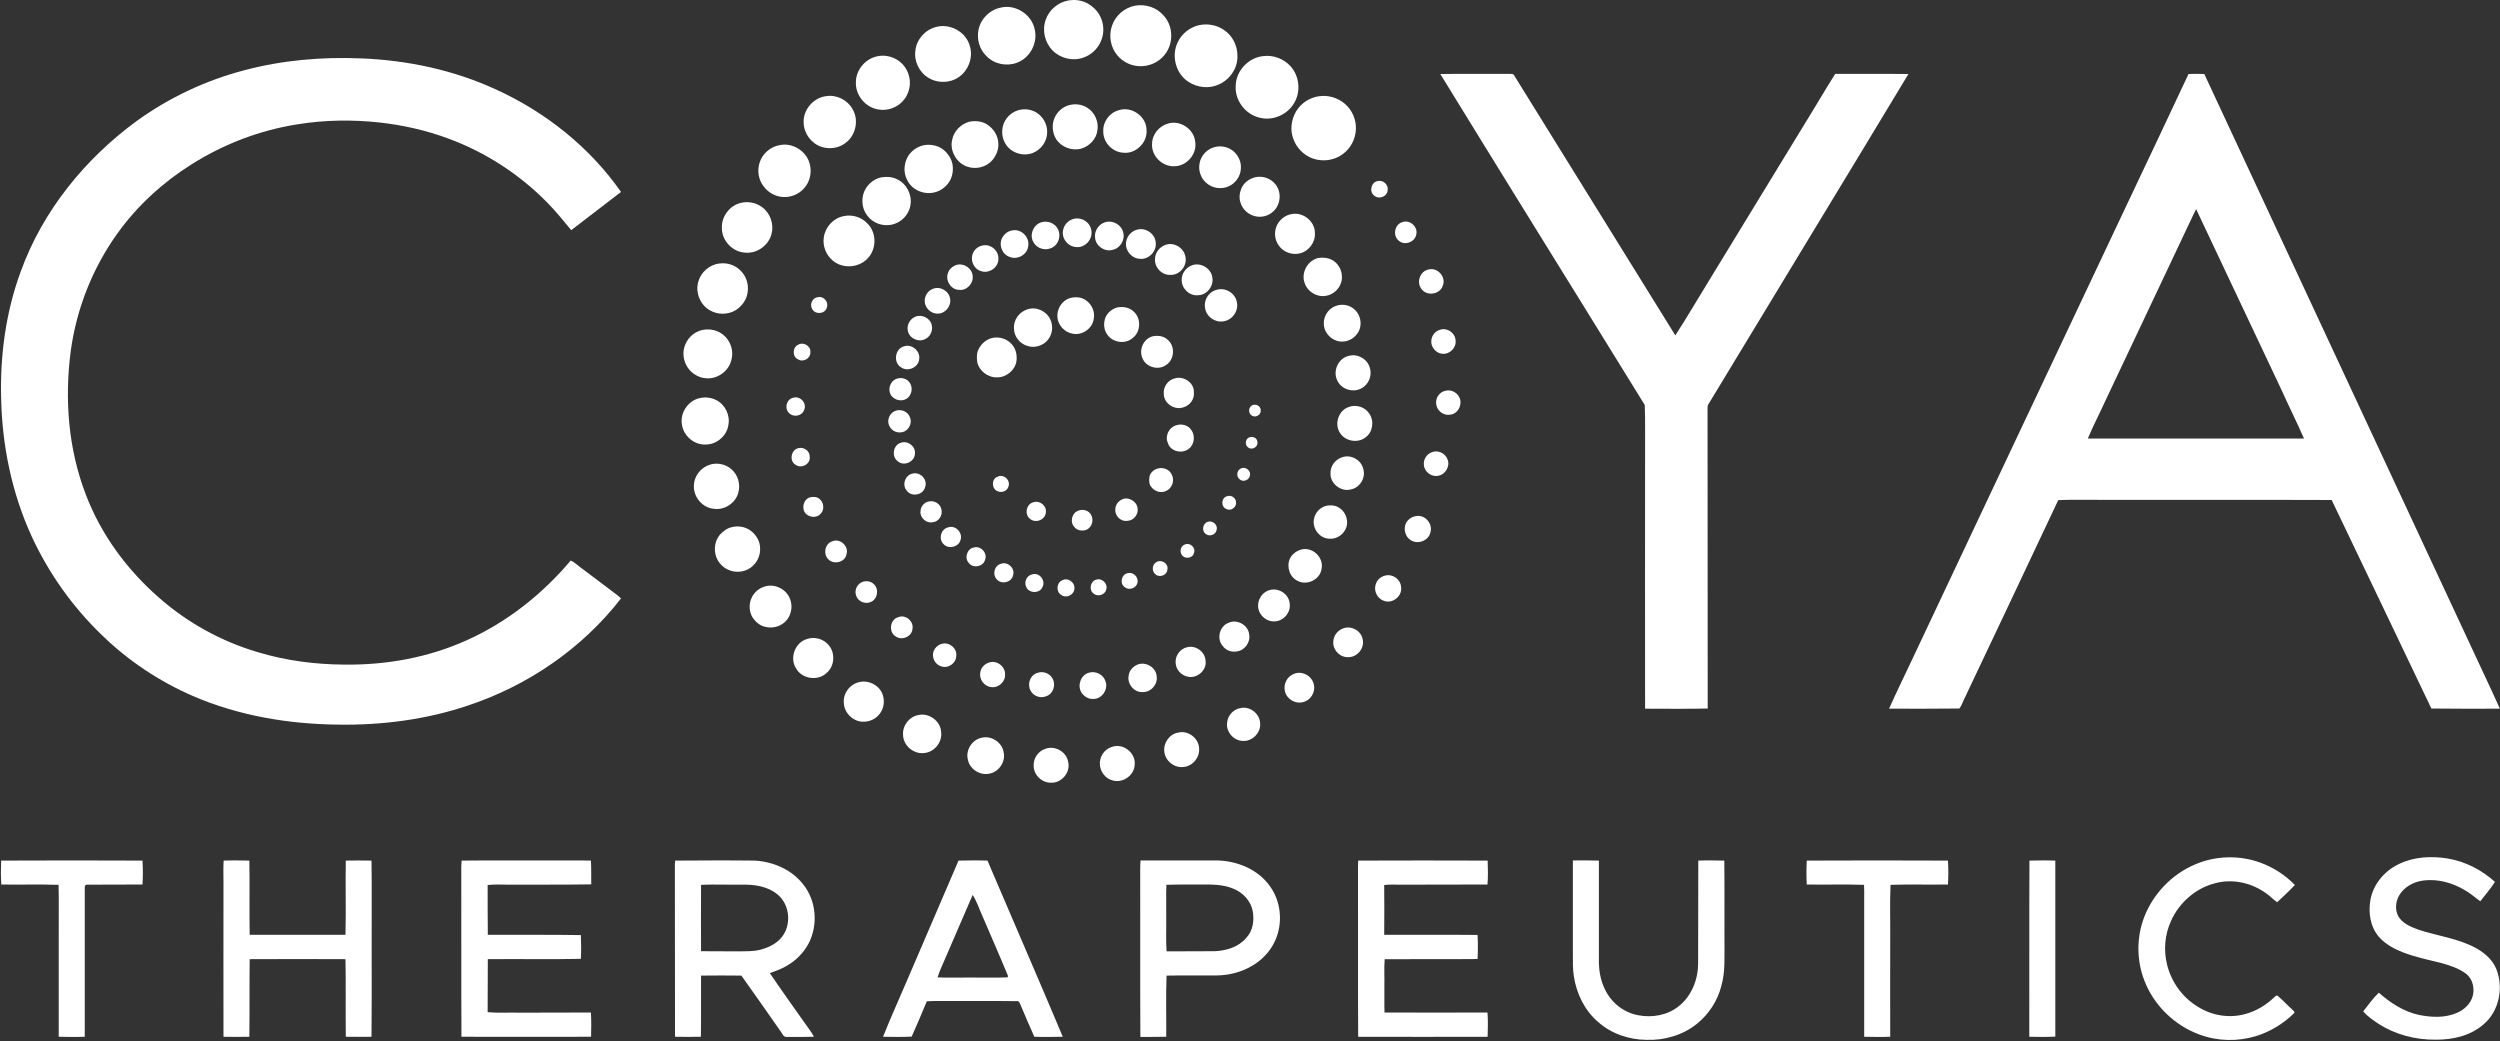
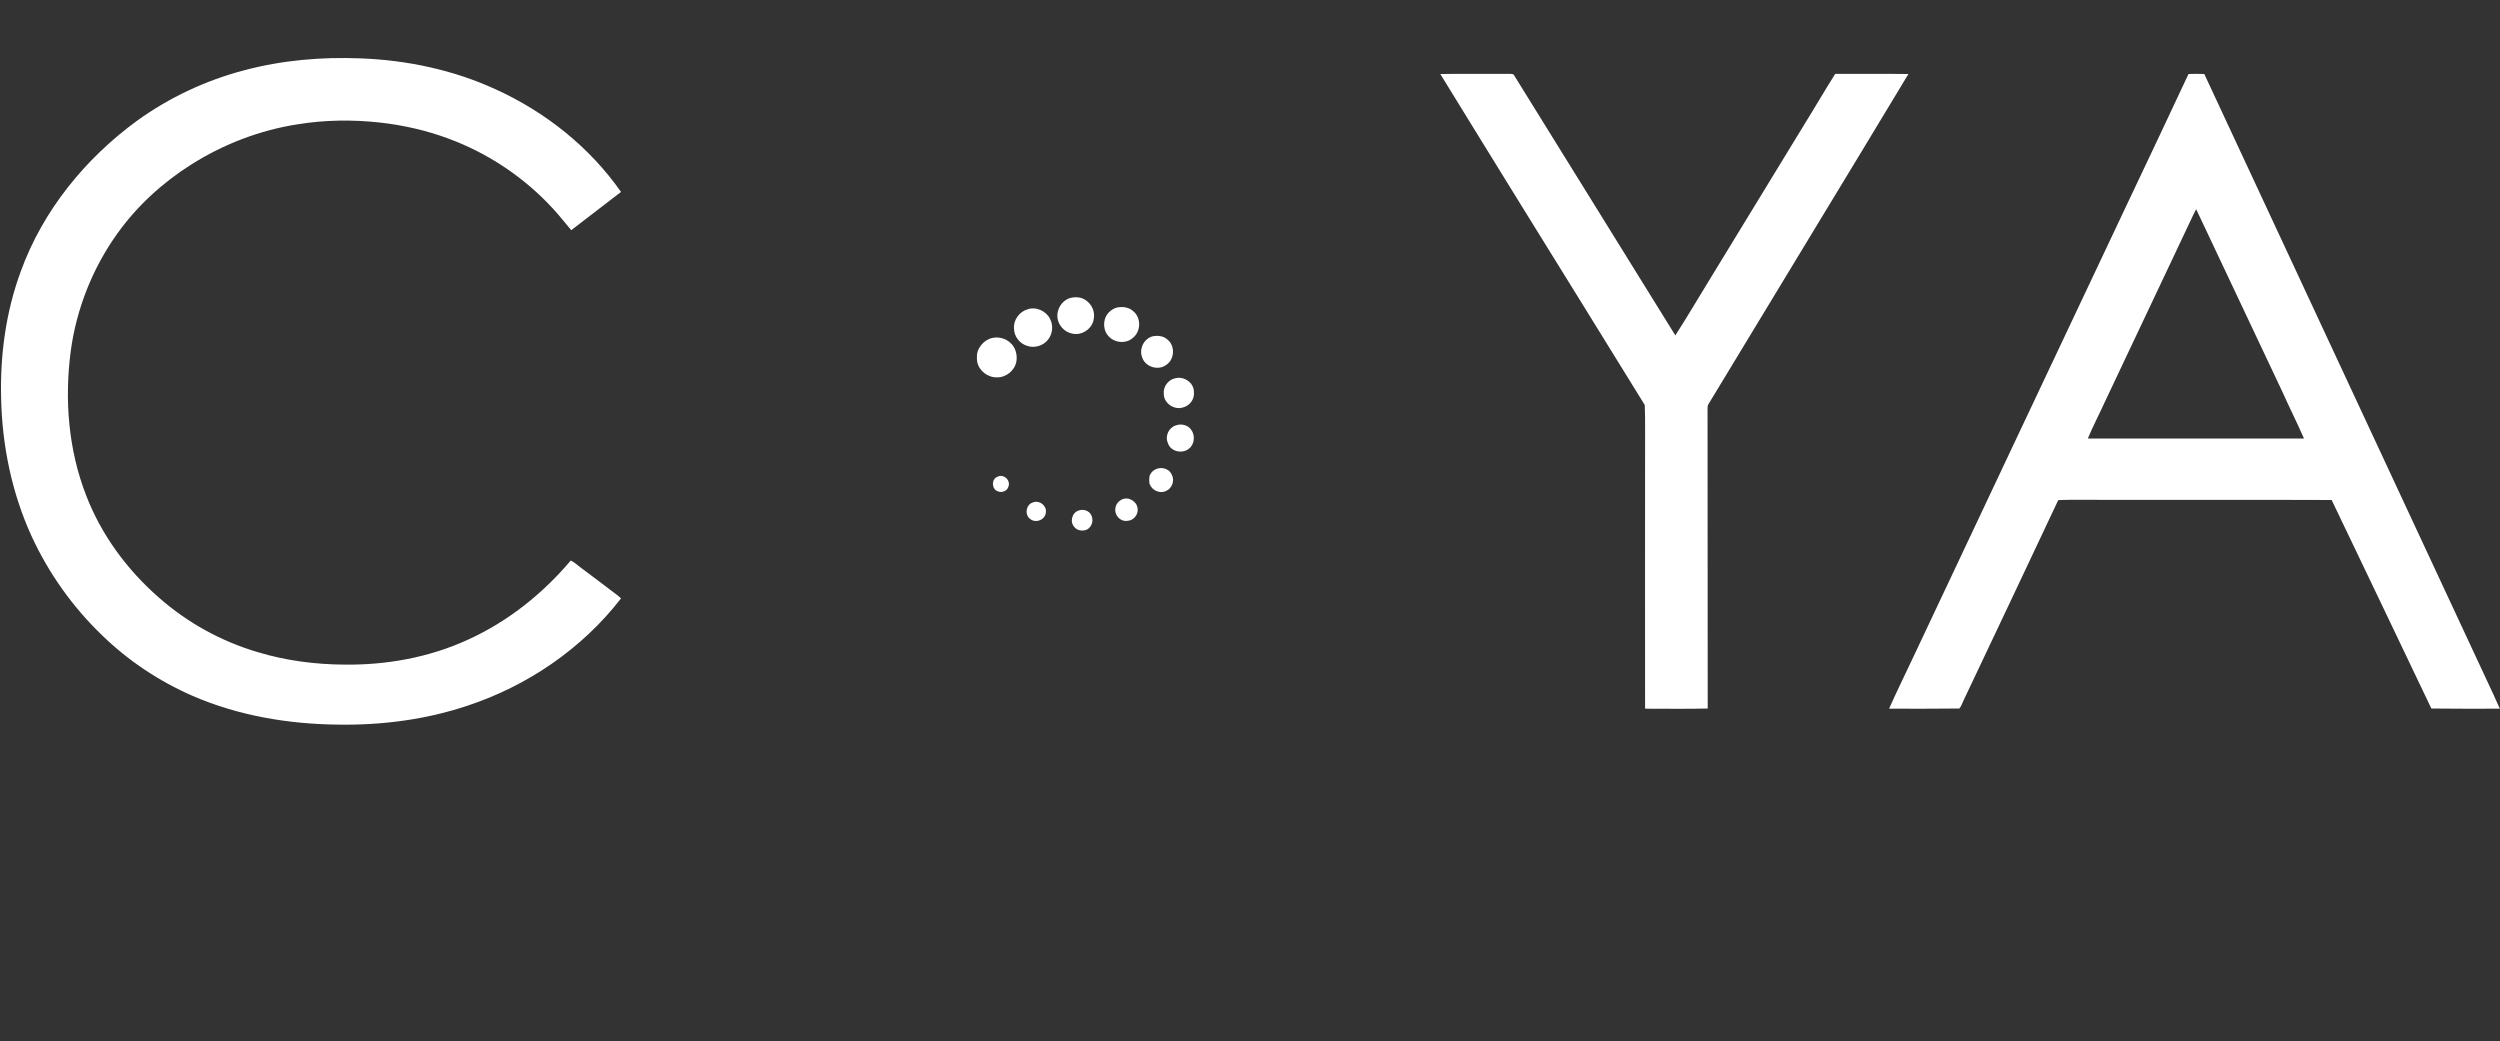
<svg xmlns="http://www.w3.org/2000/svg" version="1.2" viewBox="0 0 1537 640" width="1537" height="640">
  <rect x="0" y="0" width="1537" height="640" fill="#333333" stroke="none" />
  <title>cahdrkkkgsvvfdjycfur-svg</title>
  <style>
		.s0 { fill: #ffffff } 
	</style>
  <g id="#074578ff">
    <path id="Layer" fill-rule="evenodd" class="s0" d="m149.8 43.3c23.5-6.3 47.9-8.4 72.2-7.4 28.4 1.1 56.8 7.1 82.7 19 30.6 13.9 57.8 35.5 77.1 63.1q-15.3 11.8-30.6 23.5c-4.9-5.9-9.6-11.8-15-17.2-17-17.3-37.8-30.7-60.5-39.1-13.7-5.1-28-8.3-42.4-9.9-16.7-1.8-33.7-1.6-50.2 1.1-23.3 3.6-45.7 12.2-65.6 24.8-17.6 11.1-33.2 25.4-45.3 42.3-15.3 21.3-25.2 46.4-28.7 72.3-3.9 29.7-1.5 60.5 9.4 88.6 9.3 24.3 25.2 45.9 44.8 63 17.6 15.5 38.5 27 61 33.6 17.2 5.2 35.3 7.5 53.2 7.6 25.8 0.3 51.8-4.4 75.3-15.1 24.7-11.1 46.3-28.3 63.7-48.9 2.2 1 3.9 2.7 5.8 4.1 7.5 5.5 14.8 11.2 22.3 16.8q1.5 1.1 2.8 2.4c-23.9 30.9-57.5 53.8-94.5 66-25.4 8.5-52.4 12-79.2 11.6-30.5-0.3-61.3-5.4-89.5-17.6-20.7-9-39.8-21.7-55.9-37.4-18.1-17.4-32.8-38.1-43.3-60.9-12.1-26.5-18.1-55.6-18.7-84.7-0.7-26.5 2.9-53.2 12.1-78.1 13.5-37.3 39.6-69.3 71.5-92.6 19.7-14.2 42-24.7 65.5-30.9zm735.7 2.2c14.1-0.2 28.2 0 42.3-0.1 1 0.2 2.4-0.3 3 0.8 33 53.3 66.1 106.7 99.2 160 7.4-11.5 14.3-23.3 21.5-35 19.1-31.2 38.1-62.5 57.2-93.7 6.6-10.6 12.9-21.5 19.6-32.1 15 0.1 30-0.1 45 0.1-40.8 67.7-82 135.2-122.9 202.9-0.6 0.8-0.6 1.8-0.6 2.8 0.1 61.4 0 122.9 0.1 184.4-12.8 0.3-25.7 0.1-38.5 0.1-0.1-52.2 0-104.5 0-156.7-0.1-10 0.2-20-0.2-30-25.4-41.2-50.9-82.3-76.4-123.5-16.4-26.7-33-53.3-49.3-80zm460 0q4.8-0.2 9.7 0c55.2 118.6 110.5 237.1 165.7 355.6 5.3 11.6 10.9 23 16 34.6-14 0-28 0.1-42.1-0.1-20.4-42.7-40.8-85.5-61.3-128.2-49.6-0.2-99.2 0-148.8-0.1-6.4 0.1-12.9-0.2-19.3 0.2-19.3 41.1-38.8 82.1-58.2 123.1-0.8 1.7-1.4 3.6-2.6 5-14.4 0.2-28.8 0.1-43.2 0.1 4.9-11 10.2-21.7 15.3-32.6 43.3-91.9 86.7-183.7 130.1-275.6 12.9-27.3 25.9-54.6 38.7-82zm3.4 85.6q-27.3 57.9-54.7 115.7c-3.5 7.7-7.4 15.1-10.6 22.8q66.5 0 132.9 0c-4.4-10-9.3-19.8-13.8-29.8-17.6-37-34.9-74.2-52.5-111.2q-0.7 1.2-1.3 2.5z" />
-     <path id="Layer" class="s0" d="m656.8 0.3c5.3-1 11 0.4 15 4 5.6 4.5 7.9 12.4 5.7 19.2-1.6 5.5-6 10.1-11.4 11.9-6.5 2.4-14.2 0.5-19-4.4-4.8-4.9-6.5-12.4-4.2-18.8 2-6.1 7.6-10.8 13.9-11.9zm41 3.2c6.5-1.2 13.5 1.1 17.8 6.3 5.8 6.4 6 17.1 0.4 23.9-3.8 4.9-10.3 7.6-16.6 6.9-4.8-0.4-9.4-2.9-12.5-6.6-4.2-5-5.4-12.2-3.2-18.3 2.1-6.2 7.7-11 14.1-12.2zm-82.6 1.2c9-2.3 19 4.1 20.9 13.2 2.1 8.4-2.8 17.8-11 20.7-6.3 2.4-14 0.8-18.7-4.2-4.3-4.1-6-10.5-4.8-16.2 1.4-6.7 6.9-12.2 13.6-13.5zm122.3 10.7c5.5-1.1 11.5 0.2 15.9 3.7 6.8 5.1 9.2 14.9 6 22.6-2.2 5.1-6.5 9.2-11.8 10.9-6.6 2.3-14.4 0.5-19.5-4.3-5.9-5.6-7.6-15.1-4-22.4 2.5-5.3 7.6-9.3 13.4-10.5zm-162.1 1.2c8.6-2.4 18.4 2.9 20.8 11.5 2.6 8-1.7 17.5-9.4 20.8-5 2.2-11.2 1.9-15.9-1-5.8-3.4-9.1-10.4-8.1-16.9 0.7-6.8 6-12.7 12.6-14.4zm201.2 17.9c6.1-0.8 12.5 1.5 16.7 6.1 5.6 6 6.6 15.8 2.3 22.8-4.1 7.1-13 11-21 9-8.7-1.9-15.4-10.4-14.9-19.4 0-9.2 7.7-17.6 16.9-18.5zm-238.4 0.4c7.3-2.2 15.7 1.3 19.2 8.1 3.1 5.6 2.6 12.9-1.4 18-3.6 4.9-10 7.4-16 6.3-7.9-1.2-14.2-8.8-13.8-16.8 0-7.1 5.2-13.7 12-15.6zm-30.2 24.2c6.3-1 13 2.3 16.1 7.9 4.1 6.7 2.1 16.3-4.3 20.9-4.1 3.2-9.8 4-14.7 2.4-6.2-2-10.8-8.1-11-14.6-0.6-8 5.9-15.7 13.9-16.6zm302.7 0.1c5.7-0.9 11.7 0.8 16.1 4.6 4.5 3.8 7.1 9.8 6.8 15.7-0.2 5.9-3.2 11.7-8 15.2-6.5 4.9-16 5.2-22.7 0.6-4.8-3.1-8-8.4-8.8-14-0.7-5.7 1.2-11.8 5.2-16.1 3-3.2 7.1-5.3 11.4-6zm-331.2 30c7.7-1.6 16 3.5 18.2 11.1 1.6 5.3 0.4 11.5-3.5 15.6-3.2 3.6-8.2 5.6-13 5.2-4.6-0.3-9-2.8-11.7-6.5-3.2-4-4.1-9.7-2.5-14.6 1.7-5.6 6.8-9.9 12.5-10.8zm367.7 22.1c3.4-0.8 6.7 2.6 5.9 6-0.5 3.7-5.5 5.5-8.3 2.9-3.3-2.5-1.7-8.5 2.4-8.9zm-391.6 13.4c4.3-1 9.1-0.2 12.7 2.5 5.1 3.5 7.6 10.3 6.1 16.3-1.6 7.3-9.1 12.7-16.6 11.8-7.6-0.5-14.1-7.5-14-15.2-0.3-7 4.9-13.9 11.8-15.4zm203.7 10.1c4.9-1.8 10.8 1.4 11.6 6.6 1.3 5.4-3.7 11.1-9.2 10.5-5.3-0.2-9.5-5.8-8-10.9 0.7-2.9 2.9-5.2 5.6-6.2zm-18.9 1.8c3.8-1.1 8.5 0.7 10.1 4.5 2 4 0.2 9.4-3.8 11.2-3.8 2-9 0.7-11.2-3.2-2.9-4.4-0.3-11.1 4.9-12.5zm39.1 0c4.5-1.4 9.9 1.5 11 6.1 1.4 4.6-1.7 10-6.5 10.9-4.8 1.4-10.1-2.2-10.7-7.1-0.8-4.3 2.1-8.7 6.2-9.9zm182.9-0.1c4.3-1.5 9.2 2.7 8.4 7.2-0.5 5-7.1 7.6-10.8 4.3-4-3.1-2.6-10.3 2.4-11.5zm-163.3 4.7c5.1-1.5 11 2.4 11.4 7.7 0.9 5.5-4.3 10.9-9.8 10.2-5.2-0.2-9.4-5.6-8.3-10.7 0.6-3.4 3.3-6.4 6.7-7.2zm-77 0.5c5.4-1.3 10.8 3.7 10.1 9.2-0.3 5.3-6.3 9.1-11.3 7.1-4.8-1.4-7.2-7.7-4.6-12.1 1.3-2.1 3.3-3.8 5.8-4.2zm94.6 8.8c5.4-1.9 11.7 2.3 12.2 8 0.8 5.3-3.8 10.7-9.3 10.5-5.3 0.3-10-4.7-9.5-10 0.1-3.8 2.9-7.3 6.6-8.5zm-112.9 0.5c4.9-1.4 10.3 2.9 10 8.1 0.2 5.3-5.9 9.5-10.9 7.5-4.4-1.4-6.6-6.8-4.7-11 1-2.3 3.1-4.1 5.6-4.6zm-161.4 11c4.4-0.6 9.2 0.8 12.4 3.9 3.9 3.4 5.7 8.9 4.8 14-0.6 4.5-3.5 8.4-7.3 10.8-4.8 2.9-11.2 2.9-16 0-5.9-3.4-8.9-10.9-7-17.5 1.6-5.9 7-10.6 13.1-11.2zm145 1.1c4.6-1.9 10.4 1.7 10.6 6.7 0.5 4.5-3.7 9-8.3 8.4-5.2 0-8.9-6.1-6.7-10.8 0.7-2 2.4-3.5 4.4-4.3zm145.7-0.1c5.4-1.8 11.9 2.3 12.3 8 0.7 5.2-3.5 10.4-8.8 10.5-5.2 0.6-10.1-4-10.1-9.2-0.2-4.1 2.7-8 6.6-9.3zm145.1 2.7c5.6-1.6 11.1 4.7 8.8 10-1.8 5.6-10.4 6.6-13.4 1.5-2.8-4.1-0.4-10.5 4.6-11.5zm-304.7 11.9c4.4-1.9 10 1.3 10.6 6 0.9 4.6-3 9.3-7.6 9.2-4.2 0.2-8.1-3.7-8-7.9 0-3.1 2-6.2 5-7.3zm174.1 0.7c5.6-2 12.2 2 12.9 7.9 1 5.4-3.3 10.9-8.7 11.4-5.1 0.7-10.2-3.1-10.9-8.1-1-4.8 2-9.9 6.7-11.2zm-184.8 16.4c4.1-1.7 9.3 1 10.1 5.4 0.7 3.4-1.1 7.2-4.4 8.5-4.1 2-9.7-0.8-10.4-5.4-0.7-3.5 1.4-7.2 4.7-8.5zm-130.6 8.1c4.3-0.8 9 0.2 12.4 3 4.6 3.6 6.7 10.1 5 15.7-1.6 6.6-8.3 11.5-15.1 11.1-5.5-0.2-10.7-3.8-12.9-8.8-1.8-3.8-1.9-8.4-0.2-12.2 1.9-4.5 6-7.9 10.8-8.8zm452.9 0c4.5-1.7 9.8 2 9.8 6.8 0.4 4.4-3.8 8.4-8.2 7.9-4-0.3-7.3-4.4-6.7-8.4 0.3-2.9 2.3-5.4 5.1-6.3zm-329.2 10.1c4.7-1.6 10.1 3 9.2 8-0.5 5.1-7.1 7.9-11.2 4.9-4.9-3-3.7-11.5 2-12.9zm-3.8 19.7c2.4-0.5 5.2 0.2 6.7 2.1 2.8 3 2 8.5-1.6 10.5-3.5 2.2-9 0.3-10.1-3.8-1.2-3.7 1.2-8.1 5-8.8zm336.8 7.6c3.7-0.9 7.6 1.5 8.7 5.1 1.3 4.1-1.5 9.1-5.8 9.6-4.1 0.9-8.3-2.2-8.8-6.3-0.7-3.8 2-7.8 5.9-8.4zm-458.5 4.5c3.3-0.7 6.9-0.3 10 1.3 5.4 2.7 8.6 9.3 7.4 15.3-0.9 6.6-7.1 12-13.9 12-7.2 0.4-13.9-5.5-14.7-12.6-1.1-7.2 4.1-14.6 11.2-16zm340 4.3c2.2-0.8 4.9 1 4.7 3.5 0.1 2.7-3.3 4.5-5.5 3-2.5-1.5-2.1-5.8 0.8-6.5zm-220.2 3.7c3.5-1.6 8.2 0.3 9.3 4.1 1.6 4-1.5 8.8-5.7 9-4.1 0.6-7.9-3-7.7-7 0.1-2.6 1.7-5.1 4.1-6.1zm217.6 16.3c2-1 5 0 5.2 2.5 0.8 3-3 5.5-5.5 3.7-2.2-1.4-2.1-5 0.3-6.2zm-213.9 3.2c4.2-1.5 9.1 2.2 8.6 6.7-0.1 4.9-6.6 8-10.4 4.8-4.2-2.8-3.1-10.2 1.8-11.5zm326.2 5.9c3.8-1.7 8.6 0.5 9.9 4.5 1.6 4.1-1.4 9.2-5.8 9.9-4.1 0.9-8.5-2.4-8.8-6.6-0.4-3.3 1.6-6.6 4.7-7.8zm-443.4 7.5c4.4-1.3 9.5-0.2 13 2.9 4 3.4 5.7 9.3 4.2 14.4-1.6 6.3-8.4 10.9-15 9.9-7-0.5-12.7-7.3-12.3-14.3 0.1-5.9 4.4-11.3 10.1-12.9zm326.1 2.5c2.7-1.6 6.3 1.1 5.7 4.1-0.4 2.8-3.9 4.4-6.1 2.7-2.4-1.5-2.3-5.6 0.4-6.8zm-201.9 3.1c4.8-1.4 9.7 3.7 7.8 8.4-1.2 4.8-8.3 6.1-11.2 2.1-3.1-3.4-1.1-9.6 3.4-10.5zm193.1 14c2.5-1.2 5.8 0.6 5.9 3.5 0.5 3.1-3.2 5.8-6 4.2-3.3-1.3-3.2-6.5 0.1-7.7zm-183 3.1c3.4-0.8 7.2 1.4 7.8 5 0.9 3.6-1.8 7.6-5.6 7.8-3.8 0.7-7.7-2.9-7.3-6.7 0.1-2.9 2.2-5.6 5.1-6.1zm300.1 8.9c5.3-0.6 9.9 5 8.3 10.1-1.1 5.2-7.9 7.7-12.2 4.7-3.9-2.5-4.8-8.4-1.8-11.9 1.4-1.7 3.5-2.7 5.7-2.9zm-128.6 3.6c2.9-1 6.3 1.8 5.5 4.8-0.3 2.9-4.1 4.6-6.5 2.8-2.9-1.7-2.2-6.6 1-7.6zm-292.6 3.3c3.9-1 8.1-0.3 11.4 2 3.5 2.5 6 6.6 6 10.9 0.2 3.9-1.3 7.8-4.1 10.5-3.9 4.2-10.7 5.2-15.9 2.6-2.4-1.1-4.5-3.1-5.9-5.4-2.9-4.9-2.5-11.6 1.2-16 2-2.1 4.4-4 7.3-4.6zm133.1 0.1c4.4-1.5 8.9 3.2 7.6 7.5-0.9 4.4-6.9 6.1-10.1 3.2-3.8-3-2.2-9.8 2.5-10.7zm145.6 10.5c3.2-1.3 6.8 2.2 5.4 5.4-0.8 3.3-5.9 3.8-7.5 0.9-1.5-2.2-0.4-5.6 2.1-6.3zm-129.9 1.9c4.3-1.3 8.6 3.5 6.9 7.6-1.1 4.2-7.3 5.4-9.9 2-3-3-1.2-8.9 3-9.6zm112.4 8.9c3-1.8 7.5 1.1 6.6 4.7-0.2 3.4-4.7 5.1-7.2 3-2.6-1.9-2.3-6.3 0.6-7.7zm-96 1.2c4.3-1.8 9.2 2.6 7.7 7-0.9 4.6-7.6 5.9-10.3 2.1-2.4-2.9-1.1-8 2.6-9.1zm78.2 5.7c3.4-1 6.9 2.5 6 5.9-0.7 3.4-5.4 4.9-7.9 2.6-3.2-2.2-1.9-7.9 1.9-8.5zm-58.6 0.7c4.4-1.4 8.5 4.1 6.1 8-1.7 4-8.4 3.7-9.9-0.3-1.5-3.1 0.4-7.1 3.8-7.7zm216.4 0.9c4.8-1.6 10.1 2.1 10.3 7.1 0.7 5.5-5.4 10.3-10.5 8.3-4.4-1.4-6.7-6.6-4.9-10.7 0.8-2.3 2.8-4 5.1-4.7zm-177.2 2.4c3.6-1.3 7.4 2.5 6.2 6.1-0.8 3.3-5.3 4.6-7.8 2.4-3-2.2-2-7.6 1.6-8.5zm-20.9 0.4c3.6-2.1 8.3 1.5 7.5 5.5-0.4 3.6-5.1 5.7-8 3.5-3.4-1.9-3-7.6 0.5-9zm-182.9 3.8c5.9-1.9 12.8 1.3 15.3 6.9 2.1 4.4 1.4 9.9-1.7 13.7-3.1 3.8-8.4 5.4-13.1 4.2-3.2-0.6-5.8-2.8-7.7-5.4-2.4-3.7-2.7-8.7-0.7-12.7 1.5-3.2 4.5-5.7 7.9-6.7zm356.4 25.5c4.9-1.4 10.5 2 11.3 7.1 1.2 5.4-3.5 11.1-9.1 10.8-5 0.2-9.4-4.5-9-9.5 0.1-3.9 3-7.4 6.8-8.4zm-330.5 6.8c4.8-1.7 10.6-0.1 13.7 4 4 4.9 3.3 12.9-1.6 16.9-5.4 5.1-15.1 3.6-18.7-2.9-4.1-6.3-0.7-15.8 6.6-18zm299.5 21.4c5.1-2.2 11.4 1.4 12.3 6.8 1 4.6-2.2 9.7-6.9 10.6-4.6 1.2-9.8-1.9-10.9-6.6-1.2-4.3 1.3-9.3 5.5-10.8zm-267.4 5.1c5.6-1.5 11.8 1.5 14.2 6.7 1.7 3.9 1.4 8.6-1 12.1-2.3 3.6-6.6 5.7-10.9 5.5-6-0.1-11.3-5.4-11.6-11.3-0.7-5.9 3.6-11.7 9.3-13zm234.7 15.9c5.6-1.2 11.5 3.3 11.9 9 0.8 6.1-4.9 11.8-10.9 11.2-5.8-0.3-10.4-6.1-9.3-11.7 0.5-4.3 4.1-7.9 8.3-8.5zm-198.1 4.3c6.5-1.5 13.7 3.8 13.9 10.5 0.9 6.4-4.5 12.7-11 12.9-6.2 0.5-12.3-4.8-12.4-11.1-0.5-5.7 3.8-11.4 9.5-12.3zm159.6 10.8c6.1-1.6 12.7 3.4 12.9 9.7 0.5 5.5-3.9 10.9-9.4 11.4-5.7 0.9-11.5-3.7-12-9.5-0.6-5.3 3.2-10.7 8.5-11.6zm-120.5 3.1c5.8-1.3 12.2 2.9 13.2 8.8 1.5 6-3 12.5-9 13.4-5.8 1.1-12-3-13-8.9-1.4-5.8 2.8-12.3 8.8-13.3zm80.1 5.6c6.9-2.3 14.5 4 13.7 11.1-0.3 6.9-8.1 11.9-14.4 9.3-4.9-1.6-7.9-7.2-6.8-12.2 0.7-3.9 3.7-7.2 7.5-8.2zm-41.6 1.4c5.9-2.5 13.4 1.5 14.4 7.9 1.6 6.2-3.8 12.9-10.2 12.8-5.7 0.3-11-4.6-11-10.3-0.3-4.5 2.6-8.9 6.8-10.4z" />
  </g>
  <g id="#43c2bbff">
-     <path id="Layer" class="s0" d="m657.4 64.6c3.6-0.9 7.5-0.5 10.7 1.4 4.8 2.8 7.5 8.6 6.6 14.1-0.6 5.3-4.9 9.9-10.1 11.3-5.6 1.5-12.1-0.9-15.3-5.9-2.3-3.8-2.8-8.8-1-12.9 1.6-3.9 5-6.9 9.1-8zm-31.5 3.2c3.7-1.1 7.9-0.7 11.3 1.4 4.1 2.5 6.8 7.4 6.6 12.2 0 5.6-3.9 10.9-9.2 12.8-5.1 1.8-11.2 0.3-14.9-3.7-2.5-2.8-3.8-6.6-3.5-10.4 0.2-5.6 4.3-10.7 9.7-12.3zm61.8 0c8-2.8 17.4 3.9 17.2 12.4 0.5 7.6-6.7 14.5-14.2 13.7-6.8-0.3-12.6-6.4-12.4-13.2-0.3-5.8 3.8-11.4 9.4-12.9zm-92 7.1c3.6-0.8 7.7-0.5 11 1.5 4.1 2.5 7 7.1 7.1 11.9 0.2 3.9-1.5 7.8-4.1 10.6-3.6 3.9-9.6 5.3-14.6 3.7-6.8-2-11.4-9.7-9.7-16.7 1-5.2 5.2-9.5 10.3-11zm122.3 1.1c7.4-2.4 16.1 3.3 16.8 11.1 1.3 7.5-5.1 15-12.6 15.1-7.5 0.5-14.5-6.4-13.9-13.8 0-5.7 4.3-10.9 9.7-12.4zm-149.6 13.2c4.1-0.6 8.6 0.3 11.8 3 3.1 2.6 5.5 6.5 5.6 10.7 0.3 4.4-1.4 9.1-4.9 12-3.8 3.6-9.6 4.7-14.5 3.1-3.8-1.2-7.2-3.9-8.8-7.6-2.1-4-1.9-9 0-13.1 2-4.2 6.2-7.3 10.8-8.1zm178.5 1.2c3.9-1 8.1-0.1 11.2 2.4 3.1 2.5 5.1 6.6 4.8 10.6-0.1 4.8-3.2 9.3-7.6 11.2-4.1 1.8-9 1.3-12.6-1.3-4.1-2.8-6.2-8.1-5.2-12.9 0.8-4.8 4.7-8.9 9.4-10zm-204.9 18.6c3.2-0.5 6.6-0.3 9.5 1.2 5.7 2.6 9.2 9.2 8.3 15.4-0.7 6.8-6.8 12.4-13.6 12.8-5.8 0.5-11.7-2.7-14.3-7.9-1.8-3.3-2.1-7.3-1.2-10.9 1.4-5.3 6-9.6 11.3-10.6zm229.6 0c4.6-1.1 9.7 0.6 12.6 4.4 3.9 4.8 3.2 12.6-1.5 16.7-3 2.8-7.6 3.9-11.6 2.7-3.9-1.1-7.2-4.2-8.4-8.1-1-2.8-0.7-5.9 0.4-8.6 1.4-3.6 4.8-6.2 8.5-7.1zm22.1 22.7c7.1-1.7 14.8 4.2 14.7 11.6 0.4 5.7-3.8 11.2-9.3 12.5-4.7 1.1-10-0.7-12.8-4.7-3.1-4-3.2-9.9-0.4-14.1 1.8-2.6 4.6-4.7 7.8-5.3zm-275.1 1.2c5.2-1.2 10.9 0.5 14.6 4.4 5.8 5.6 5.9 15.8 0.2 21.6-5.4 5.8-15.2 6.5-21.3 1.4-4.2-3.4-6.5-9.1-5.6-14.5 0.9-6.3 5.9-11.7 12.1-12.9zm292 25.7c2.7-0.4 5.6-0.2 8.1 1.1 3.7 1.8 6.2 5.9 6.3 10.1 0.4 5.4-3.6 10.7-9 11.9-5.6 1.5-11.9-2-13.8-7.4-2.6-6.4 1.7-14.3 8.4-15.7zm-307.7 24.1c3.6-0.8 6.8 3.2 5.4 6.5-1.1 4.1-7.6 4.3-9.1 0.5-1.6-2.8 0.5-6.8 3.7-7zm319.7 5c3.6-0.9 7.5 0.1 10.2 2.6 3.4 3 4.6 8.2 3 12.4-1.7 4.3-6.2 7.5-10.9 7.3-5.8 0-11.2-5.3-11-11.2-0.2-5.2 3.7-10.1 8.7-11.1zm-331.6 24.1c3.1-1.7 7.6 1 7.2 4.7 0.3 3.8-4.4 6.5-7.6 4.4-3.7-1.6-3.4-7.7 0.4-9.1zm338.6 6.9c5.3-1.3 11.3 2.2 12.6 7.6 1.5 4.8-0.9 10.4-5.5 12.6-5.2 2.7-12.3 0.3-14.6-5.1-2.9-6 0.9-13.9 7.5-15.1zm-341.8 25.8c4.3-1.3 8.6 3.7 6.5 7.7-1.3 3.6-6.4 4.5-9 1.9-3.3-2.7-1.8-8.9 2.5-9.6zm341.2 5.8c4.6-1.9 10.3-0.1 12.9 4.1 3.1 4.5 2.1 11.4-2.4 14.5-4.8 3.9-12.9 2.3-15.9-3.1-3.3-5.4-0.6-13.4 5.4-15.5zm-338 25.2c3.3-0.8 7 1.8 6.8 5.4 0.6 4.3-4.9 7.4-8.4 5-4.4-2.1-3.2-9.6 1.6-10.4zm334.2 5.6c5.4-1.9 11.8 1.7 13 7.4 1.5 5.4-2.2 11.4-7.7 12.4-6 1.7-12.8-3.6-12.5-9.9-0.2-4.5 3-8.6 7.2-9.9zm-327.4 24.7c2-0.5 4.5-0.5 6.1 1 2.7 2.2 3.1 6.8 0.5 9.2-3 3.3-9.2 1.7-10.3-2.5-0.8-3.1 0.7-6.7 3.7-7.7zm317.9 5.1c2.3-0.4 4.7-0.3 6.8 0.8 4.3 2.1 6.6 7.4 5.4 12-1.3 4.5-5.8 7.9-10.5 7.5-5.9 0-10.7-6.1-9.6-11.9 0.6-4.1 3.9-7.6 7.9-8.4zm-304 21.9c4.8-2.1 10.4 3.1 8.7 8.1-0.9 4.7-7.5 6.4-10.9 3.2-3.6-3.1-2.5-9.9 2.2-11.3zm288.2 5.1c6.9-2 14.1 4.8 12.6 11.8-0.8 6.5-8.8 10.5-14.6 7.5-5-2.3-7.1-8.7-4.9-13.7 1.3-2.7 3.9-4.8 6.9-5.6zm-269.2 19.7c2.3-0.6 4.9-0.2 6.6 1.6 3.2 2.9 2.3 9-1.7 10.8-3.4 1.7-8 0-9.2-3.7-1.4-3.4 0.7-7.7 4.3-8.7zm249.8 5.2c5.6-1.7 12 2.5 12.4 8.3 0.8 5.3-3.6 10.6-8.9 10.9-5.6 0.6-10.9-4.5-10.5-10.1 0.1-4.1 3-8 7-9.1zm-228.4 16.7c4.4-2 9.8 2.3 8.9 7.1-0.3 4.8-6.5 7.4-10.3 4.7-4.5-2.6-3.6-10.4 1.4-11.8zm203.2 3.4c5.2-2.5 12.2 1.4 12.7 7.2 0.9 4.8-2.8 9.9-7.7 10.4-3.3 0.6-6.7-0.7-8.6-3.4-3.9-4.4-1.9-12.2 3.6-14.2zm-176.8 13.1c4.6-1.8 10.1 2.4 9.4 7.3-0.1 4.6-5.2 8-9.4 6.3-3.8-1.1-5.9-5.7-4.5-9.3 0.8-2 2.5-3.7 4.5-4.3zm151.4 1.9c5.4-1.4 11.2 3 11.3 8.6 0.7 5.9-5.7 11.1-11.4 9.4-3.8-0.9-6.8-4.3-7-8.2-0.5-4.4 2.7-8.9 7.1-9.8zm-121.7 9.4c4.6-1.6 10 2.5 9.7 7.4 0.3 4.5-4.2 8.5-8.7 7.7-4.2-0.5-7.4-4.9-6.5-9.1 0.4-2.9 2.7-5.2 5.5-6zm91.4 1.2c5-1.8 11 1.8 11.5 7.1 0.9 5-3.4 10-8.5 9.9-5.2 0.4-9.8-5-8.7-10.1 0.3-3.2 2.8-5.8 5.7-6.9zm-61.8 5.2c3.4-1.3 7.6 0.2 9.3 3.5 2.2 3.7 0.5 9.4-3.8 10.8-3.6 1.6-8.1 0-9.8-3.6-2.1-3.9-0.1-9.5 4.3-10.7zm31.6-0.1c4-1.3 8.9 1 10.2 5.1 2 4.9-2 11-7.3 11-3.1 0.3-6-1.6-7.6-4.2-2.4-4.3-0.2-10.5 4.7-11.9z" />
-     <path id="Layer" fill-rule="evenodd" class="s0" d="m1349.2 531.6c12.7-5.6 27.6-6 40.6-1.2 7.9 2.9 15.2 7.6 21.1 13.7-3.5 3.7-7.2 7.1-10.9 10.6-2.2-1.5-4-3.5-6.1-5-9-6.8-21-9.7-32-6.7-12 3-22.2 12-27.2 23.3-3.8 8.3-4.6 17.9-2.4 26.7 2.6 10.7 9.5 20.3 18.9 25.9 8.7 5.6 19.7 7.3 29.6 4.4 6.5-1.8 12.4-5.4 17.2-10 0.7-0.5 1.6-1.9 2.5-0.9 3.1 2.6 5.8 5.6 8.8 8.3 0.6 0.6 1.9 1.5 1 2.3-6.5 6.4-14.6 11.3-23.3 14-11.2 3.4-23.6 3.2-34.6-0.9-15.5-5.6-28.3-18.1-34.1-33.4-4.8-12.4-4.8-26.6 0-39 5.5-14.2 16.9-26.1 30.9-32.1zm125.7-0.4c9.2-4.5 19.9-5 29.9-3.4 10.8 1.8 21 7 29.1 14.4-2.7 4.2-6 8-9 11.9-3.3-2.3-6.3-5.1-9.8-7-7.5-4.4-16.2-6.8-24.9-5.8-6.1 0.7-12.2 3.9-15.3 9.4-2.1 3.8-2.5 8.6-0.5 12.5 2.5 4.4 7.4 6.5 12 8.2 12 4.1 25 5.4 36.2 11.7 5.8 3.2 11 8.2 12.9 14.8 3.4 10.9 0.5 24-8.3 31.6-8.1 7.3-19.3 9.8-29.9 9.7-12.3 0.1-24.6-3.1-34.9-9.7-3.4-2.3-6.9-4.6-9.5-7.7 3.1-3.9 6-8.1 9.6-11.5 7.1 6.3 15.4 11.7 24.8 13.7 7.6 1.5 15.8 1.9 23-1.2 4.5-1.8 8.5-5.5 9.9-10.3 1.3-4.8 0.1-10.5-3.9-13.7-4.3-3.3-9.6-5.1-14.9-6.6-8-2-16.3-3.7-24.1-6.7-5.5-2.2-11-5.1-14.9-9.7-5.2-6.1-6.4-14.7-5.1-22.4 1.7-9.8 8.8-18.1 17.6-22.2zm-1474.2-2.1q43.5-0.2 86.9 0c0.3 4.9 0.3 9.8 0 14.7-11.3 0.1-22.7 0-34 0.1-1.2-0.2-1.6 1-1.5 2 0 30.5 0 61 0 91.5-5.3 0.2-10.7 0.1-16 0q0-31.8 0-63.7c-0.1-9.9 0.2-19.8-0.1-29.7-11.8-0.4-23.5 0-35.2-0.2-0.3-4.9-0.3-9.8-0.1-14.7zm136.8 0c5.3-0.2 10.5-0.1 15.8 0 0.3 15.2-0.1 30.4 0.2 45.6q29.4 0 58.9 0c0.4-15.2-0.1-30.4 0.2-45.6 5.3-0.1 10.5-0.1 15.8 0 0.3 18.4 0 36.9 0.1 55.4 0 17.6 0.1 35.3-0.1 52.9q-7.9 0.1-15.8 0c-0.2-15.9 0.1-31.8-0.2-47.7-19.6-0.1-39.3-0.1-58.9 0-0.2 15.9 0 31.8-0.2 47.7-5.3 0.1-10.6 0.1-15.9 0-0.1-31.5 0-63.1 0-94.6 0-4.6-0.2-9.2 0.1-13.7zm146.3 0c19.1-0.2 38.3 0 57.4-0.1 7.4 0.1 14.7-0.1 22.1 0.1 0.3 4.9 0.1 9.7 0.2 14.6-16.9 0.3-33.8 0.1-50.7 0.2-4.3 0-8.6-0.3-13 0.2 0 10.2 0 20.4 0.1 30.6 19 0.1 38.1-0.1 57.2 0.2 0.2 4.8 0.3 9.7 0 14.6-19.1 0.4-38.2 0-57.2 0.2-0.1 10.9 0 21.8-0.1 32.6 6.6 0.6 13.3 0.1 20 0.3 14.5-0.1 29 0 43.5-0.1 0.3 5 0.2 10 0.1 14.9q-39.9 0.1-79.7 0c-0.2-34.9 0-69.8-0.1-104.7q0.1-1.8 0.2-3.6zm131.3 0c16.3-0.1 32.7-0.2 49.1 0 11.2 0.7 22.5 5.5 29.5 14.5 8.2 10.1 9.4 25 3.4 36.5-3 5.6-7.6 10.3-13.1 13.5-3.3 2.1-7 3.3-10.7 4.7 6.9 10.2 14.1 20.2 21.2 30.3 2 2.9 4.3 5.7 5.9 8.8-5.5 0.2-11.1 0.1-16.7 0.1-2.2 0.2-2.8-2.3-3.9-3.6-8-11.4-15.9-22.8-24-34.1-8.3-0.1-16.5-0.1-24.8 0-0.1 12.6 0.1 25.1-0.1 37.6-5.3 0.1-10.6 0.1-15.9 0-0.1-34.9 0-69.8-0.1-104.7q0-1.8 0.2-3.6zm15.9 14.9q-0.1 20.4 0 40.8c7.7 0.1 15.4 0 23.1 0.1 4.3-0.1 8.7 0.1 12.9-0.9 4.8-1.2 9.6-3.3 13-7.1 6.8-7.5 5.9-20.6-2-27-6.1-5.1-14.4-6.2-22-6-8.3 0.1-16.7-0.3-25 0.1zm158.3-14.9c5.9-0.1 11.9-0.2 17.8 0 15.4 36.2 31.1 72.1 46.3 108.3-5.8 0.1-11.7 0.2-17.5 0-3-6.6-5.8-13.3-8.6-19.9-0.4-1-1-2.3-2.3-2-16.4-0.2-32.8 0-49.2-0.1-2 0-4 0.1-6 0.2-3 7.3-6.1 14.5-9.3 21.7-5.8 0.3-11.7 0.2-17.6 0.1 4.6-11.6 9.8-23 14.7-34.5 10.5-24.6 21.1-49.2 31.7-73.8zm8.7 21.1c-5.4 12.2-10.5 24.5-15.9 36.8-1.9 4.6-4.2 9.1-5.7 13.9 6.8 0.3 13.5 0 20.2 0.1 7.6-0.1 15.1 0.2 22.7-0.1 0.1-0.1 0.4-0.5 0.5-0.7-5.1-12.4-10.5-24.6-15.8-37-2-4.3-3.4-9-6-13zm103.2-21.2c15.6 0 31.2 0 46.8 0 12.6 0.2 25.7 5.5 33 16.2 7.4 10.4 7.9 25.3 1.3 36.3-7 11.9-20.9 18.1-34.3 18.2-10.3 0.1-20.6-0.1-30.8 0.1-0.5 12.5-0.1 25.1-0.2 37.6-5.3 0.1-10.6 0.1-15.9 0.1-0.2-34.3 0-68.6-0.1-102.9q0-2.8 0.2-5.6zm15.9 15c-0.3 6.5 0 13.1-0.1 19.6 0.1 7.1-0.3 14.2 0.2 21.3 9.8-0.1 19.7 0 29.6-0.1 7.1-0.3 14.6-2.5 19.3-8.1 4.2-4.3 5.1-10.7 4.1-16.4-1.1-6.3-6-11.6-11.9-13.9-6.4-2.8-13.6-2.6-20.4-2.6-6.9 0.1-13.8-0.1-20.8 0.2zm117.9-14.9c26.5-0.1 53.1-0.1 79.6 0 0.2 4.9 0.3 9.8-0.1 14.7-17.6 0.1-35.3 0-53 0.1-3.5 0-7-0.2-10.5 0.2 0.1 10.2 0.1 20.4 0 30.6 19.2 0.1 38.3-0.1 57.4 0.1q0.4 7.4 0 14.8c-19 0.2-38 0-57.1 0.1-0.5 5.8 0 11.6-0.2 17.5 0.1 5.1-0.1 10.2 0.1 15.3 21.1 0.1 42.2 0 63.3 0 0.4 5 0.2 10 0.1 14.9q-39.8 0.1-79.6 0c-0.2-34.9 0-69.8-0.1-104.7q0-1.8 0.1-3.6zm132-0.1c5.3 0 10.7-0.1 16 0.1 0 19.9 0 39.8 0 59.8-0.2 6.6 0.7 13.3 3.7 19.3 3.8 8.2 11.6 14.4 20.6 16 8.5 1.6 17.8 0 24.7-5.5 7.8-6.1 11.9-16.2 12-26 0.1-21.2 0-42.4 0.1-63.6 5.3-0.2 10.6-0.1 16 0 0.2 16.7 0 33.5 0.1 50.3-0.1 9 0.6 18.3-2 27-2.3 9-7.7 17.2-14.9 23-8.6 7-20 10.3-31.1 9.9-10.8-0.1-21.7-3.8-29.8-11.1-8.2-7-13.2-17.4-14.8-28-0.7-4.4-0.6-8.8-0.6-13.2q0-29 0-58zm143.8 0.1q43.4-0.2 86.8 0c0.3 4.9 0.3 9.8 0 14.7-11.8 0.2-23.6-0.2-35.3 0.2-0.5 11.2-0.1 22.3-0.2 33.5 0 20-0.1 39.9 0 59.9-5.3 0.2-10.7 0.1-16 0q0-42.6 0-85.1c0-2.8 0.1-5.5-0.1-8.3-11.7-0.4-23.5 0-35.2-0.2q-0.4-7.4 0-14.7zm136.9 0c5.3-0.1 10.6-0.2 15.9 0 0 36.1 0 72.2 0 108.2-5.3 0.3-10.6 0.2-16 0.1 0.1-36.1-0.1-72.2 0.1-108.3z" />
-   </g>
+     </g>
  <g id="#ffad51ff">
    <path id="Layer" class="s0" d="m658 183.2c3.2-0.8 6.9-0.6 9.6 1.4 3.7 2.5 5.8 7.2 4.8 11.7-0.9 5.9-7.4 10.2-13.2 8.8-4.8-0.9-8.7-5.2-9.1-10-0.5-5.2 2.9-10.5 7.9-11.9zm29 5.8c3.4-0.6 7.2-0.1 9.8 2.4 4.9 4 4.7 12.5-0.4 16.4-4.4 3.9-12 3-15.5-1.9-3.2-4.1-2.7-10.8 1.3-14.3 1.3-1.2 3-2.2 4.8-2.6zm-55.4 1.2c5.4-1.9 11.7 1 14.1 6.1 2 4.1 1.4 9.3-1.6 12.8-3 3.6-8.3 5.1-12.7 3.5-4.6-1.4-8-5.9-8-10.7-0.4-5.2 3.3-10.2 8.2-11.7zm76.9 16.6c3.2-0.7 6.9-0.3 9.3 2 4.9 3.9 4.3 12.4-0.9 15.6-4.9 3.6-12.6 1.2-14.6-4.4-2.2-5.2 0.8-11.7 6.2-13.2zm-99 1.1c4-1.1 8.7 0 11.7 2.9 3.2 2.8 4.3 7.3 3.7 11.3-0.9 5.6-6.3 10-11.9 9.9-5.6 0.2-11-3.9-12.2-9.4-0.4-2.8-0.4-5.9 1.1-8.4 1.6-3 4.3-5.3 7.6-6.3zm112.9 24.7c5.4-1.6 11.8 2.7 11.6 8.5 0.5 4.2-2.4 8.2-6.4 9.3-5.4 2-12.1-2.3-12.1-8.2-0.5-4.3 2.6-8.7 6.9-9.6zm0.6 28.9c3.3-1.2 7.4-0.2 9.4 2.8 2.5 3.4 2 8.9-1.4 11.5-4.1 3.5-11.5 1.8-13-3.5-1.9-4.2 0.6-9.5 5-10.8zm-11.4 26.6c3.4-1.1 7.6 0.5 8.9 3.9 1.8 3.6 0 8.5-3.8 9.9-3.7 1.8-8.5-0.5-9.9-4.3-0.4-1.7-0.3-3.4 0-5.1 0.8-2.2 2.7-3.8 4.8-4.4zm-98.3 5c3.6-2 8.2 2.1 6.7 6-0.7 2.8-4.1 4.1-6.7 2.9-3.7-1.4-3.9-7.6 0-8.9zm76.4 14c3.9-2 9.2 1 9.7 5.4 0.6 3.7-2.4 7.6-6.3 7.7-4 0.7-7.8-3.1-7.4-7.1 0-2.6 1.7-4.9 4-6zm-54.4 1.7c3.8-1.4 8.3 2.1 7.7 6.2-0.3 4.5-6.1 6.9-9.6 4.1-3.7-2.6-2.6-9.2 1.9-10.3zm27.8 5.1c2.7-1.1 6.3-0.1 7.7 2.6 1.8 3.2 0.6 7.6-2.8 9.2-2.5 0.9-5.6 0.6-7.4-1.6-3-3-1.7-8.9 2.5-10.2z" />
  </g>
</svg>